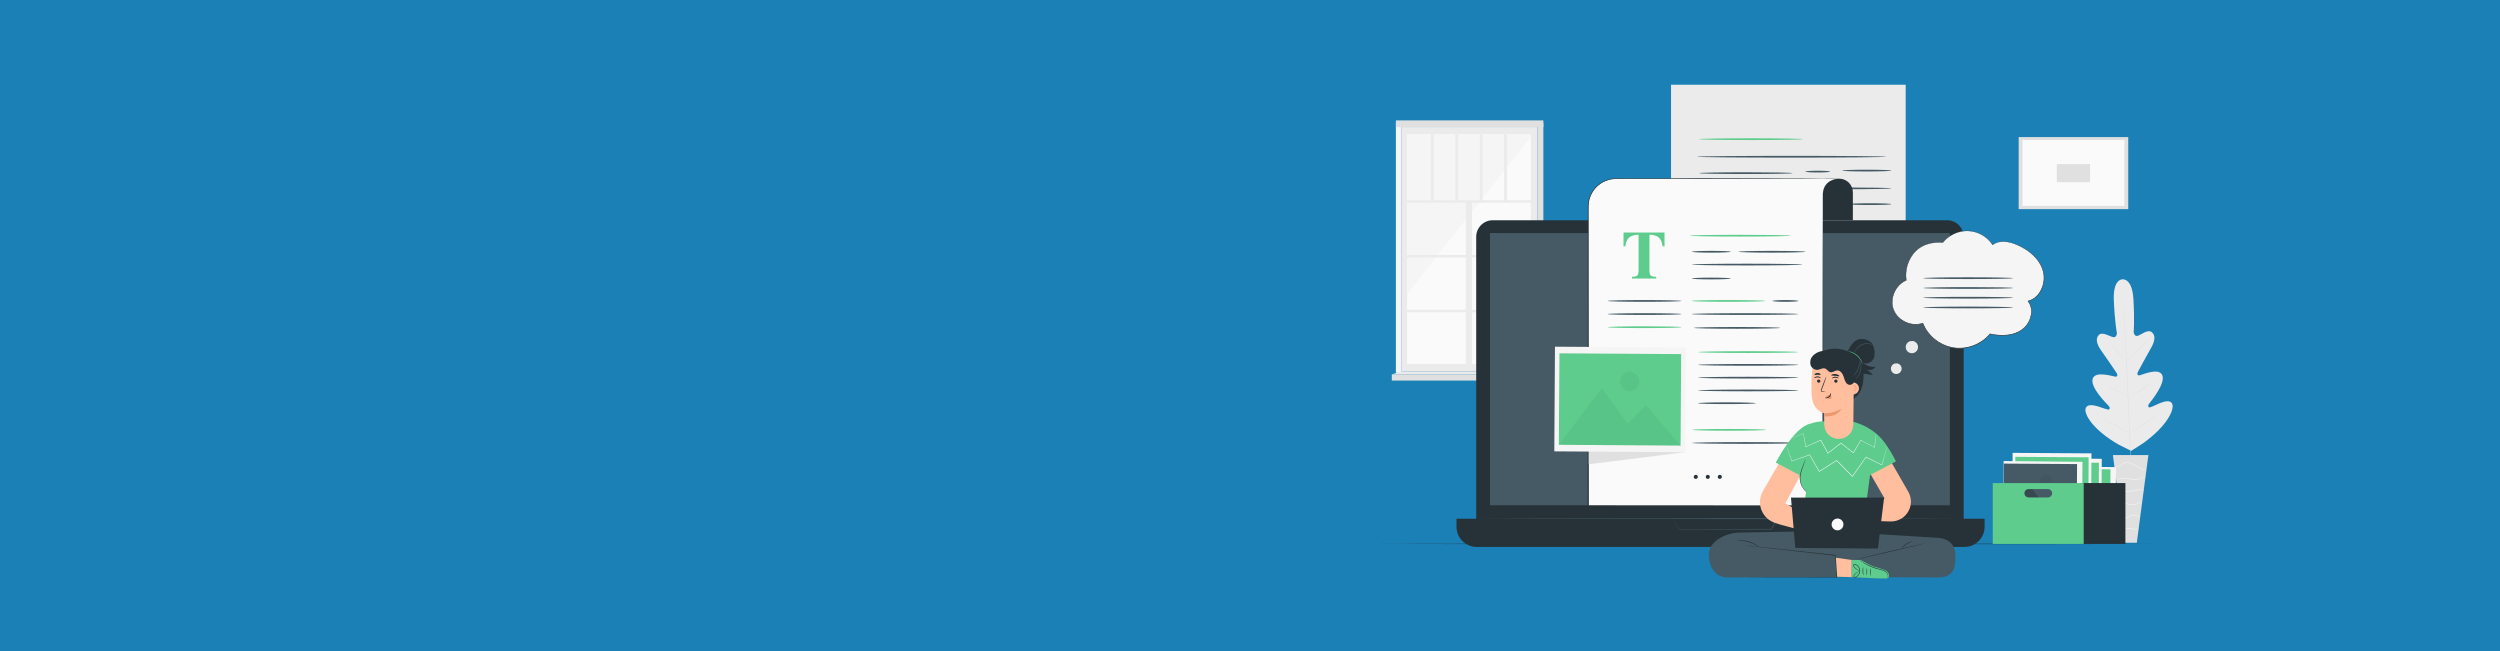
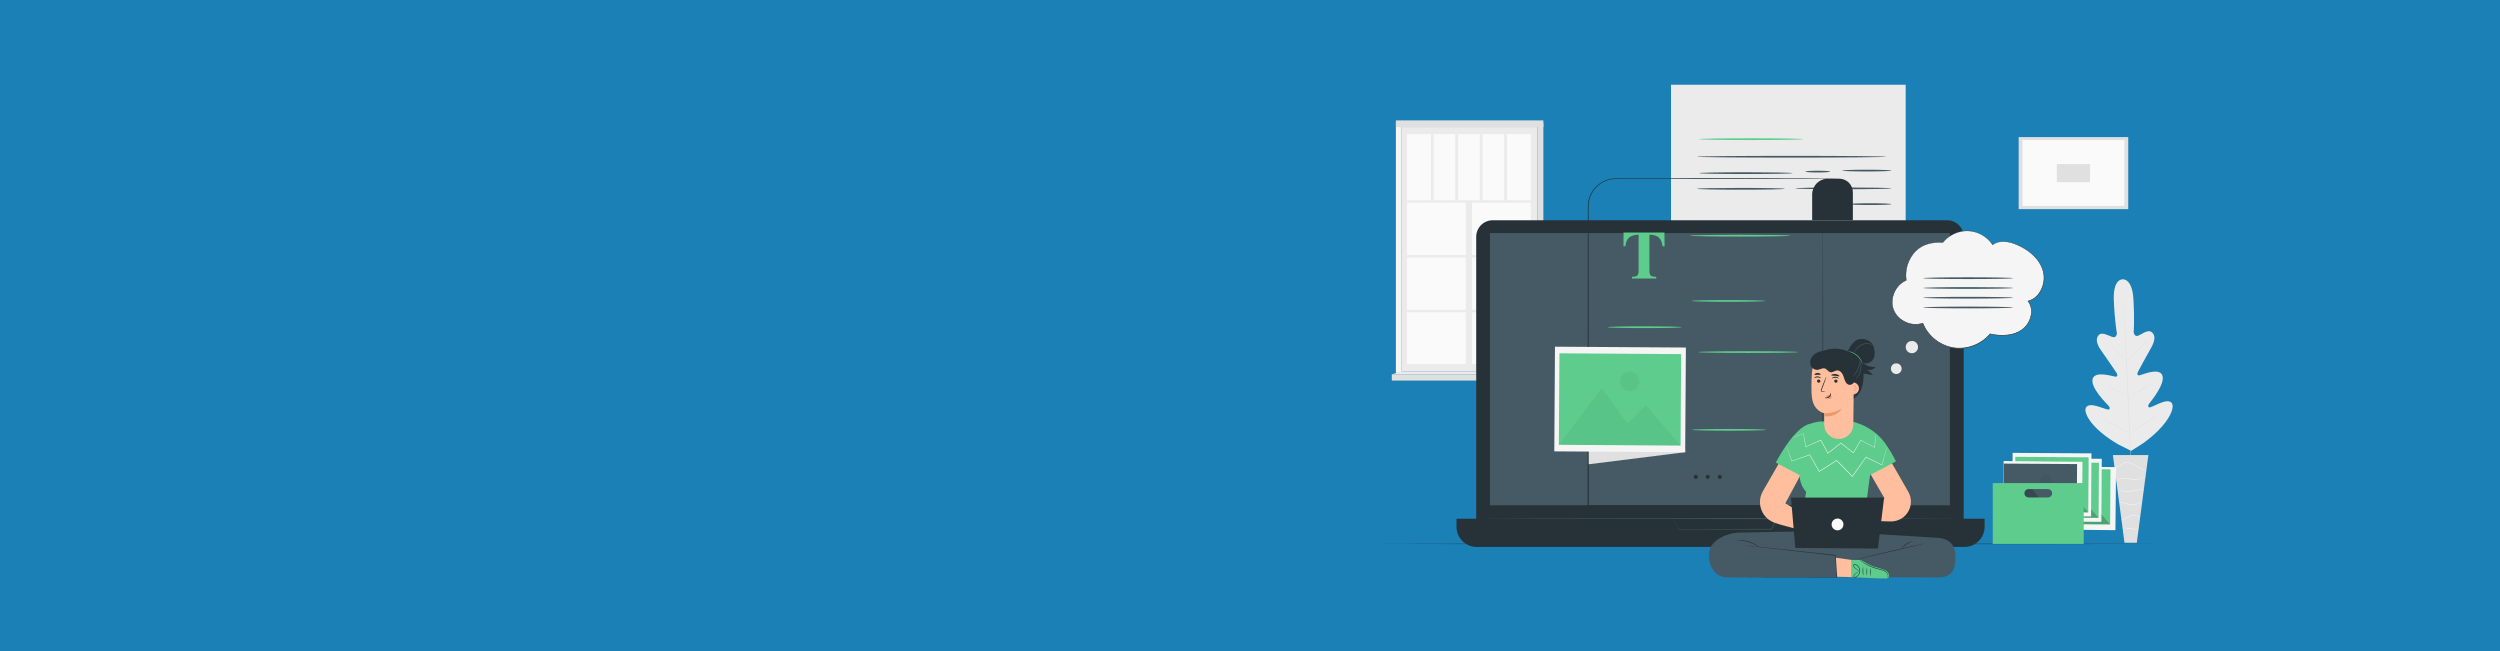
<svg xmlns="http://www.w3.org/2000/svg" width="1152" height="300" viewBox="0 0 1152 300" fill="none">
  <path d="M0 0H1152V300H0V0Z" fill="#1A80B6" />
  <path d="M708.532 58.546H645.872V171.112H708.532V58.546Z" fill="#EBEBEB" />
  <path d="M705.382 61.811H648.376V167.758H705.382V61.811Z" fill="#FAFAFA" />
-   <path d="M705.382 63.058L648.376 135.574V61.811H705.382V63.058Z" fill="#F5F5F5" />
  <path d="M706.619 92.287H648.376V93.413H706.619V92.287Z" fill="#EBEBEB" />
  <path d="M706.619 117.517H648.376V118.644H706.619V117.517Z" fill="#EBEBEB" />
  <path d="M706.619 142.748H648.376V143.874H706.619V142.748Z" fill="#EBEBEB" />
  <path d="M675.441 92.847V170.756H678.323V92.847H675.441Z" fill="#EBEBEB" />
  <path d="M660.659 61.811H659.354V92.853H660.659V61.811Z" fill="#EBEBEB" />
  <path d="M671.914 61.811H670.61V92.853H671.914V61.811Z" fill="#EBEBEB" />
  <path d="M683.165 61.811H681.86V92.853H683.165V61.811Z" fill="#EBEBEB" />
  <path d="M694.42 61.811H693.115V92.853H694.42V61.811Z" fill="#EBEBEB" />
  <path d="M645.877 56.633H643.225V171.803H645.877V56.633Z" fill="#F5F5F5" />
  <path d="M711.183 172.123L708.531 171.112V56.633H711.183V172.123Z" fill="#E0E0E0" />
  <path d="M711.188 55.476H643.225V58.546H711.188V55.476Z" fill="#E0E0E0" />
  <path d="M712.98 172.5H641.344V175.362H712.98V172.5Z" fill="#E0E0E0" />
  <path d="M708.532 171.112L712.975 172.501H641.344L645.872 171.112H708.532Z" fill="#EBEBEB" />
  <path d="M978.072 128.715C978.072 128.715 973.639 128.395 974.047 138.33C974.456 148.265 975.473 153.558 975.473 153.558C975.473 153.558 975.342 155.764 973.634 155.329C971.925 154.894 968.718 152.751 967.131 154.354C965.543 155.958 966.083 158.546 968.252 161.57C970.421 164.593 974.97 171.327 975.378 171.94C975.787 172.553 975.939 173.669 974.729 173.559C973.518 173.449 965.36 170.682 964.275 174.633C963.19 178.584 970.647 185.957 971.443 186.774C972.24 187.592 972.287 188.116 971.967 188.613C971.648 189.111 968.986 187.922 966.633 187.23C964.28 186.538 961.43 186.145 960.995 188.477C960.56 190.809 963.845 197.637 976.133 204.81L982.044 207.76L987.64 204.192C999.168 195.808 1001.73 188.708 1001.06 186.428C1000.4 184.149 997.601 184.825 995.327 185.747C993.053 186.669 990.532 188.121 990.16 187.66C989.788 187.199 989.778 186.675 990.491 185.779C991.203 184.883 997.879 176.808 996.407 172.982C994.934 169.157 987.095 172.731 985.927 172.956C984.758 173.182 984.779 172.05 985.12 171.41C985.46 170.771 989.312 163.587 991.172 160.38C993.032 157.173 993.367 154.58 991.565 153.091C989.762 151.603 986.849 154.108 985.193 154.711C983.537 155.313 983.191 153.139 983.191 153.139C983.191 153.139 983.668 147.773 983.081 137.843C982.494 127.913 977.988 128.715 977.988 128.715" fill="#EBEBEB" />
  <path d="M978.418 137.613C978.422 137.682 978.422 137.752 978.418 137.822L978.465 138.43C978.502 138.954 978.554 139.766 978.622 140.778C978.758 142.816 978.936 145.766 979.146 149.408C979.55 156.702 980.026 166.778 980.508 177.908C980.991 189.038 981.446 199.125 981.808 206.414C981.997 210.056 982.143 213 982.248 215.049C982.301 216.066 982.337 216.852 982.363 217.402C982.363 217.659 982.363 217.863 982.363 218.01C982.367 218.08 982.367 218.15 982.363 218.219C982.363 218.219 982.363 218.151 982.363 218.01C982.363 217.868 982.363 217.664 982.316 217.402C982.28 216.878 982.222 216.066 982.154 215.055C982.018 213.021 981.845 210.071 981.63 206.424C981.221 199.13 980.75 189.054 980.262 177.919C979.775 166.784 979.329 156.712 978.963 149.418C978.779 145.782 978.627 142.832 978.528 140.783C978.475 139.771 978.433 138.98 978.407 138.435C978.407 138.173 978.407 137.969 978.407 137.822C978.407 137.675 978.418 137.613 978.418 137.613Z" fill="#E0E0E0" />
  <path d="M971.501 157.535C971.634 157.622 971.757 157.724 971.868 157.839C972.098 158.049 972.392 158.363 972.806 158.74C973.586 159.516 974.64 160.611 975.772 161.842C976.903 163.074 977.868 164.153 978.664 164.986L979.544 165.94C979.661 166.049 979.764 166.17 979.853 166.302C979.853 166.302 979.707 166.207 979.481 166.003C979.256 165.799 978.957 165.479 978.549 165.096C977.773 164.316 976.741 163.205 975.604 161.952L972.696 158.808C972.345 158.436 972.051 158.117 971.81 157.855C971.695 157.76 971.592 157.653 971.501 157.535Z" fill="#E0E0E0" />
  <path d="M980.435 166.129C980.393 166.087 982.557 163.823 985.266 161.072C987.976 158.321 990.213 156.131 990.255 156.178C990.297 156.225 988.159 158.484 985.429 161.235C982.699 163.986 980.482 166.176 980.435 166.129Z" fill="#E0E0E0" />
  <path d="M980.414 183.258C980.541 183.157 980.678 183.069 980.823 182.996L981.981 182.347C982.955 181.823 984.302 181.037 985.754 180.146C987.205 179.255 988.499 178.406 989.422 177.782L990.522 177.044C990.651 176.941 990.794 176.858 990.946 176.797C990.833 176.916 990.709 177.023 990.574 177.117C990.328 177.311 989.967 177.583 989.526 177.913C988.62 178.568 987.341 179.444 985.858 180.34C984.376 181.236 983.039 181.974 982.044 182.488C981.52 182.745 981.137 182.944 980.849 183.075C980.712 183.153 980.566 183.215 980.414 183.258Z" fill="#E0E0E0" />
  <path d="M970.621 177.248C970.763 177.298 970.9 177.363 971.029 177.442C971.286 177.578 971.653 177.783 972.077 178.034C972.978 178.558 974.215 179.265 975.572 180.072C976.929 180.879 978.15 181.644 979.031 182.168C979.471 182.446 979.822 182.666 980.079 182.829C980.211 182.9 980.333 182.99 980.44 183.096C980.297 183.047 980.16 182.982 980.032 182.902C979.775 182.766 979.408 182.561 978.984 182.31C978.087 181.786 976.851 181.078 975.494 180.272C974.137 179.465 972.916 178.7 972.035 178.176C971.595 177.903 971.244 177.678 970.987 177.515C970.731 177.353 970.61 177.279 970.621 177.248Z" fill="#E0E0E0" />
  <path d="M968.677 192.386C968.861 192.448 969.037 192.532 969.201 192.638L970.579 193.398C971.737 194.042 973.324 194.97 975.075 195.97C976.825 196.971 978.402 197.925 979.539 198.59L980.875 199.413C981.046 199.505 981.206 199.615 981.352 199.743C981.17 199.675 980.995 199.591 980.828 199.492L979.45 198.732C978.297 198.082 976.704 197.16 974.954 196.154C973.204 195.148 971.627 194.204 970.495 193.534L969.153 192.711C968.986 192.616 968.826 192.507 968.677 192.386Z" fill="#E0E0E0" />
  <path d="M981.095 199.497C981.256 199.362 981.432 199.246 981.619 199.151L983.055 198.276C984.271 197.537 985.942 196.51 987.771 195.326C989.6 194.142 991.203 193.036 992.366 192.224L993.75 191.265C993.911 191.135 994.087 191.025 994.274 190.935C994.126 191.079 993.969 191.212 993.802 191.333C993.488 191.579 993.032 191.93 992.461 192.355C991.318 193.198 989.715 194.336 987.891 195.499C986.068 196.662 984.386 197.689 983.176 198.391C982.557 198.742 982.054 199.02 981.698 199.209C981.505 199.322 981.304 199.418 981.095 199.497Z" fill="#E0E0E0" />
  <path d="M989.977 209.699H973.623L978.963 250.1H984.643L989.977 209.699Z" fill="#E0E0E0" />
  <path d="M974.472 214.661C974.472 214.661 974.472 214.719 974.561 214.808C974.668 214.932 974.803 215.029 974.954 215.091C975.24 215.189 975.544 215.221 975.844 215.184C976.143 215.147 976.431 215.042 976.683 214.876C977.344 214.515 977.92 213.797 978.779 213.482C979.759 213.167 980.815 213.187 981.782 213.54C982.769 213.875 983.71 214.331 984.585 214.897C985.315 215.356 986.074 215.764 986.859 216.118C987.395 216.358 987.961 216.522 988.542 216.605C988.699 216.629 988.859 216.639 989.018 216.637C989.123 216.637 989.181 216.637 989.181 216.637C988.405 216.518 987.65 216.29 986.938 215.961C986.172 215.586 985.428 215.166 984.711 214.703C983.826 214.117 982.87 213.647 981.866 213.304C980.842 212.934 979.723 212.921 978.69 213.268C978.253 213.444 977.849 213.694 977.496 214.006C977.199 214.268 976.886 214.509 976.558 214.73C976.331 214.886 976.073 214.992 975.802 215.04C975.531 215.088 975.252 215.077 974.986 215.007C974.793 214.927 974.619 214.81 974.472 214.661Z" fill="#F5F5F5" />
  <path d="M975.069 222.108C975.069 222.108 975.2 221.94 975.457 221.673C975.825 221.303 976.271 221.021 976.762 220.845C977.49 220.58 978.263 220.463 979.036 220.499C979.991 220.573 980.941 220.703 981.881 220.887C982.841 221.074 983.823 221.114 984.795 221.007C985.588 220.905 986.362 220.684 987.09 220.352C987.579 220.133 988.041 219.859 988.468 219.535C988.631 219.426 988.778 219.293 988.903 219.142C988.3 219.538 987.667 219.889 987.011 220.19C986.295 220.49 985.54 220.688 984.769 220.777C983.818 220.863 982.86 220.815 981.923 220.635C980.972 220.448 980.009 220.324 979.041 220.263C978.239 220.238 977.44 220.379 976.694 220.677C976.188 220.88 975.737 221.2 975.379 221.61C975.284 221.724 975.202 221.846 975.132 221.977C975.103 222.016 975.082 222.061 975.069 222.108Z" fill="#F5F5F5" />
  <path d="M988.127 226.09C987.994 225.983 987.841 225.903 987.677 225.854C987.241 225.694 986.784 225.597 986.32 225.566C985.635 225.523 984.947 225.561 984.271 225.681C983.511 225.807 982.699 226.017 981.834 226.205C981.035 226.391 980.218 226.482 979.398 226.478C978.732 226.461 978.076 226.319 977.464 226.059C976.905 225.8 976.406 225.429 975.997 224.969C976.059 225.128 976.154 225.272 976.275 225.393C976.583 225.746 976.961 226.031 977.385 226.232C978.013 226.528 978.694 226.695 979.387 226.724C980.228 226.744 981.068 226.656 981.887 226.462C982.756 226.279 983.569 226.064 984.313 225.938C984.97 225.811 985.64 225.755 986.309 225.77C986.926 225.8 987.537 225.908 988.127 226.09Z" fill="#F5F5F5" />
  <path d="M976.516 231.692C977.011 231.479 977.56 231.424 978.088 231.534C978.664 231.675 979.221 231.882 979.749 232.153C980.426 232.479 981.158 232.68 981.908 232.745C983.274 232.868 984.644 232.551 985.817 231.838C986.168 231.626 986.495 231.374 986.791 231.089C986.99 230.879 987.09 230.759 987.079 230.743C986.646 231.081 986.193 231.392 985.722 231.676C984.565 232.314 983.245 232.593 981.928 232.478C980.383 232.394 979.193 231.466 978.119 231.346C977.706 231.274 977.282 231.31 976.888 231.451C976.626 231.561 976.505 231.681 976.516 231.692Z" fill="#F5F5F5" />
  <path d="M977.428 239.447C977.896 239.459 978.362 239.365 978.79 239.174C979.613 238.902 980.629 238.273 981.819 237.801C982.37 237.575 982.958 237.451 983.553 237.434C984.037 237.435 984.516 237.544 984.952 237.754C985.349 237.967 985.694 238.264 985.963 238.624C985.941 238.499 985.887 238.382 985.806 238.283C985.61 237.993 985.348 237.754 985.041 237.586C984.585 237.339 984.077 237.203 983.558 237.188C982.929 237.189 982.307 237.312 981.724 237.55C980.493 238.042 979.508 238.692 978.722 239.001C977.936 239.31 977.422 239.405 977.428 239.447Z" fill="#F5F5F5" />
  <path d="M978.229 243.057C978.561 243.218 978.914 243.331 979.277 243.393C980.129 243.599 980.994 243.744 981.866 243.828C982.736 243.914 983.612 243.941 984.486 243.906C984.85 243.917 985.214 243.873 985.565 243.775C985.565 243.697 983.909 243.775 981.897 243.56C979.885 243.345 978.25 242.979 978.229 243.057Z" fill="#F5F5F5" />
  <path d="M980.697 63.173H930.204V96.374H980.697V63.173Z" fill="#E0E0E0" />
  <path d="M978.915 64.53H931.96V94.886H978.915V64.53Z" fill="#FAFAFA" />
  <path d="M963.096 75.597H947.779V83.95H963.096V75.597Z" fill="#E0E0E0" />
  <path d="M994.887 250.634C994.887 250.713 914.118 250.771 814.511 250.771C714.903 250.771 634.113 250.713 634.113 250.634C634.113 250.556 714.867 250.498 814.511 250.498C914.154 250.498 994.887 250.561 994.887 250.634Z" fill="#263238" />
  <path d="M770.013 39.043H878.14V142.025C878.14 144.279 877.245 146.441 875.651 148.035C874.057 149.629 871.895 150.524 869.641 150.524H770.013V39.043Z" fill="#EBEBEB" />
  <path d="M869.211 72.223C869.211 72.448 849.671 72.631 825.567 72.631C801.463 72.631 781.913 72.448 781.913 72.223C781.913 71.997 801.453 71.814 825.567 71.814C849.682 71.814 869.211 71.997 869.211 72.223Z" fill="#455A64" />
  <path d="M826.081 79.784C826.081 80.009 816.429 80.193 804.518 80.193C792.608 80.193 782.95 80.009 782.95 79.784C782.95 79.559 792.608 79.375 804.518 79.375C816.429 79.375 826.081 79.548 826.081 79.784Z" fill="#455A64" />
  <path d="M843.32 79.076C843.32 79.302 840.763 79.485 837.609 79.485C834.454 79.485 831.897 79.302 831.897 79.076C831.897 78.851 834.454 78.668 837.609 78.668C840.763 78.668 843.32 78.851 843.32 79.076Z" fill="#455A64" />
  <path d="M871.543 78.61C871.543 78.835 866.481 79.019 860.235 79.019C853.989 79.019 848.927 78.835 848.927 78.61C848.927 78.385 853.989 78.201 860.235 78.201C866.481 78.201 871.543 78.385 871.543 78.61Z" fill="#455A64" />
  <path d="M822.481 86.999C822.481 87.23 813.4 87.413 802.197 87.413C790.994 87.413 781.913 87.23 781.913 86.999C781.913 86.769 790.994 86.591 802.197 86.591C813.4 86.591 822.481 86.774 822.481 86.999Z" fill="#455A64" />
  <path d="M871.543 86.795C871.543 87.02 861.629 87.204 849.399 87.204C837.169 87.204 827.249 87.02 827.249 86.795C827.249 86.57 837.163 86.386 849.399 86.386C861.634 86.386 871.543 86.564 871.543 86.795Z" fill="#455A64" />
  <path d="M871.543 94.068C871.543 94.294 867.131 94.477 861.681 94.477C856.232 94.477 851.82 94.294 851.82 94.068C851.82 93.843 856.237 93.654 861.681 93.654C867.126 93.654 871.543 93.838 871.543 94.068Z" fill="#455A64" />
  <path d="M830.744 64.127C830.744 64.352 820.044 64.535 806.85 64.535C793.655 64.535 782.95 64.352 782.95 64.127C782.95 63.901 793.65 63.718 806.85 63.718C820.049 63.718 830.744 63.901 830.744 64.127Z" fill="#5DCC8C" />
  <path d="M897.224 101.488H687.87C683.654 101.488 680.236 104.906 680.236 109.123V242.392C680.236 246.608 683.654 250.026 687.87 250.026H897.224C901.441 250.026 904.859 246.608 904.859 242.392V109.123C904.859 104.906 901.441 101.488 897.224 101.488Z" fill="#263238" />
  <path d="M671.155 239.038H914.511V242.706C914.511 245.18 913.528 247.552 911.779 249.301C910.03 251.051 907.657 252.033 905.184 252.033H680.482C678.008 252.033 675.636 251.051 673.887 249.301C672.137 247.552 671.155 245.18 671.155 242.706V239.038Z" fill="#263238" />
  <path d="M898.508 107.388H686.576V232.829H898.508V107.388Z" fill="#455A64" />
  <path d="M770.715 239.038H771.663H774.43L784.695 238.996L819.033 238.923H819.284L819.159 239.143L817.796 241.48L816.355 243.948L816.313 244.021H816.23L773.733 243.943H773.696V243.911L771.469 240.29L770.909 239.373L770.731 239.07C770.731 239.07 770.809 239.18 770.94 239.389L771.538 240.306C772.062 241.118 772.816 242.303 773.806 243.838L773.749 243.807L816.245 243.728L816.119 243.801L817.56 241.333L818.923 238.996L819.049 239.216L784.852 239.143L774.519 239.08H771.71H770.972L770.715 239.038Z" fill="#455A64" />
  <path d="M904.853 239.038C904.853 239.117 854.549 239.174 792.55 239.174C730.55 239.174 680.236 239.117 680.236 239.038C680.236 238.959 730.508 238.902 792.55 238.902C854.591 238.902 904.853 238.965 904.853 239.038Z" fill="#455A64" />
  <path d="M847.512 82.336C849.18 82.336 850.779 82.998 851.958 84.177C853.138 85.357 853.8 86.956 853.8 88.624V101.498H835.041V89.609C835.04 88.653 835.228 87.707 835.593 86.825C835.959 85.942 836.494 85.14 837.17 84.464C837.845 83.789 838.647 83.253 839.53 82.888C840.413 82.523 841.359 82.335 842.314 82.336H847.512Z" fill="#263238" />
  <path d="M847.512 82.336C847.512 82.415 829.812 82.456 807.976 82.441C786.141 82.425 768.441 82.341 768.441 82.268C768.441 82.194 786.136 82.147 807.976 82.163C829.817 82.179 847.512 82.263 847.512 82.336Z" fill="#263238" />
-   <path d="M847.365 82.32L839.537 82.268L828.171 82.336H744.677C741.272 82.336 738.007 83.689 735.599 86.096C733.192 88.504 731.839 91.769 731.839 95.174V233.127H839.972V89.373C840.291 82.336 847.365 82.32 847.365 82.32Z" fill="#FAFAFA" />
  <path d="M847.365 82.32L782.164 82.462H749.566H745.489C744.808 82.462 744.137 82.462 743.467 82.519C742.8 82.59 742.14 82.711 741.491 82.881C739.534 83.386 737.727 84.354 736.222 85.703C734.717 87.053 733.559 88.745 732.845 90.636C732.74 90.956 732.594 91.26 732.52 91.584L732.274 92.559C732.146 93.218 732.067 93.885 732.038 94.555C731.981 97.254 732.038 99.984 732.038 102.698L732.127 233.096L731.865 232.834L839.998 232.907L839.809 233.096L839.862 155.544L839.925 116.768L839.961 97.38V92.533V90.107C839.946 89.703 839.961 89.298 840.008 88.896C840.036 88.493 840.101 88.093 840.202 87.701C840.54 86.1 841.477 84.688 842.822 83.756C843.487 83.293 844.221 82.939 844.997 82.708C845.766 82.476 846.562 82.345 847.365 82.32ZM847.365 82.32C846.557 82.356 845.757 82.498 844.986 82.745C844.212 82.976 843.48 83.33 842.817 83.793C841.481 84.725 840.554 86.136 840.229 87.733C840.129 88.123 840.066 88.521 840.04 88.922C839.997 89.324 839.983 89.729 839.998 90.133V97.401L840.04 116.789L840.103 155.565L840.15 233.117V233.316H839.956L731.823 233.384H731.567V233.122L731.65 102.725C731.65 100.005 731.65 97.296 731.687 94.566C731.718 93.878 731.798 93.193 731.928 92.517L732.19 91.522C732.264 91.186 732.416 90.872 732.52 90.547C733.255 88.608 734.445 86.874 735.99 85.492C737.534 84.109 739.389 83.119 741.397 82.603C742.063 82.431 742.741 82.308 743.425 82.236C744.111 82.2 744.798 82.163 745.474 82.178H749.55H782.148L847.365 82.32Z" fill="#263238" />
  <path d="M748.13 107.158H766.994L767.026 113.477H766.119C765.826 111.217 764.98 109.687 763.583 108.887C762.48 108.379 761.275 108.133 760.062 108.169V124.675C760.062 125.833 760.261 126.598 760.664 126.975C761.068 127.353 761.906 127.541 763.185 127.541V128.338H752.018V127.541C753.239 127.541 754.057 127.347 754.455 126.965C754.853 126.582 755.063 125.823 755.063 124.675V108.169C753.85 108.14 752.646 108.385 751.542 108.887C750.043 109.71 749.194 111.234 749 113.477H748.099L748.13 107.158Z" fill="#5DCC8C" />
  <path d="M825.132 108.604C825.132 108.829 814.726 109.013 801.888 109.013C789.05 109.013 778.643 108.829 778.643 108.604C778.643 108.379 789.05 108.195 801.888 108.195C814.726 108.195 825.132 108.358 825.132 108.604Z" fill="#5DCC8C" />
  <path d="M797.549 116.013C797.549 116.239 793.525 116.422 788.562 116.422C783.6 116.422 779.576 116.239 779.576 116.013C779.576 115.788 783.6 115.599 788.562 115.599C793.525 115.599 797.549 115.783 797.549 116.013Z" fill="#455A64" />
  <path d="M774.891 138.671C774.891 138.896 767.251 139.08 757.824 139.08C748.398 139.08 740.752 138.896 740.752 138.671C740.752 138.446 748.392 138.262 757.824 138.262C767.256 138.262 774.891 138.472 774.891 138.671Z" fill="#455A64" />
  <path d="M813.552 138.671C813.552 138.896 805.906 139.08 796.485 139.08C787.063 139.08 779.413 138.896 779.413 138.671C779.413 138.446 787.053 138.262 796.485 138.262C805.917 138.262 813.552 138.472 813.552 138.671Z" fill="#5DCC8C" />
  <path d="M774.891 144.723C774.891 144.949 767.251 145.132 757.824 145.132C748.398 145.132 740.752 144.949 740.752 144.723C740.752 144.498 748.392 144.315 757.824 144.315C767.256 144.315 774.891 144.498 774.891 144.723Z" fill="#455A64" />
  <path d="M774.891 150.776C774.891 151.001 767.251 151.184 757.824 151.184C748.398 151.184 740.752 151.001 740.752 150.776C740.752 150.55 748.392 150.362 757.824 150.362C767.256 150.362 774.891 150.524 774.891 150.776Z" fill="#5DCC8C" />
  <path d="M797.549 128.338C797.549 128.563 793.525 128.747 788.562 128.747C783.6 128.747 779.576 128.563 779.576 128.338C779.576 128.113 783.6 127.929 788.562 127.929C793.525 127.929 797.549 128.113 797.549 128.338Z" fill="#455A64" />
  <path d="M828.727 138.671C828.727 138.896 826.044 139.08 822.738 139.08C819.431 139.08 816.743 138.896 816.743 138.671C816.743 138.446 819.426 138.262 822.738 138.262C826.049 138.262 828.727 138.472 828.727 138.671Z" fill="#455A64" />
  <path d="M831.934 116.013C831.934 116.239 825.027 116.422 816.512 116.422C807.997 116.422 801.091 116.239 801.091 116.013C801.091 115.788 807.992 115.599 816.512 115.599C825.033 115.599 831.934 115.783 831.934 116.013Z" fill="#455A64" />
  <path d="M830.54 121.914C830.54 122.139 819.132 122.322 805.058 122.322C790.983 122.322 779.576 122.139 779.576 121.914C779.576 121.688 790.983 121.505 805.058 121.505C819.132 121.505 830.54 121.704 830.54 121.914Z" fill="#455A64" />
  <path d="M828.727 144.723C828.727 144.949 817.686 145.132 804.099 145.132C790.512 145.132 779.439 144.949 779.439 144.723C779.439 144.498 790.475 144.315 804.099 144.315C817.723 144.315 828.727 144.498 828.727 144.723Z" fill="#455A64" />
  <path d="M828.727 162.241C828.727 162.466 818.367 162.649 805.592 162.649C792.817 162.649 782.452 162.466 782.452 162.241C782.452 162.015 792.812 161.832 805.592 161.832C818.373 161.832 828.727 162.015 828.727 162.241Z" fill="#5DCC8C" />
  <path d="M828.727 168.13C828.727 168.356 818.367 168.539 805.592 168.539C792.817 168.539 782.452 168.356 782.452 168.13C782.452 167.905 792.812 167.722 805.592 167.722C818.373 167.722 828.727 167.905 828.727 168.13Z" fill="#455A64" />
  <path d="M828.727 174.02C828.727 174.245 818.367 174.429 805.592 174.429C792.817 174.429 782.452 174.245 782.452 174.02C782.452 173.795 792.812 173.611 805.592 173.611C818.373 173.611 828.727 173.795 828.727 174.02Z" fill="#455A64" />
  <path d="M828.727 179.91C828.727 180.135 818.367 180.318 805.592 180.318C792.817 180.318 782.452 180.135 782.452 179.91C782.452 179.684 792.812 179.501 805.592 179.501C818.373 179.501 828.727 179.684 828.727 179.91Z" fill="#455A64" />
  <path d="M809.092 185.8C809.092 185.91 807.599 186.014 805.189 186.088C802.778 186.161 799.425 186.208 795.757 186.208C792.089 186.208 788.745 186.161 786.325 186.088C783.904 186.014 782.426 185.91 782.426 185.8C782.426 185.69 783.914 185.585 786.325 185.511C788.735 185.438 792.089 185.391 795.757 185.391C799.425 185.391 802.762 185.438 805.189 185.511C807.615 185.585 809.092 185.684 809.092 185.8Z" fill="#455A64" />
  <path d="M820.343 151.09C820.343 151.315 811.435 151.499 800.431 151.499C789.427 151.499 780.519 151.315 780.519 151.09C780.519 150.865 789.427 150.681 800.431 150.681C811.435 150.681 820.343 150.865 820.343 151.09Z" fill="#455A64" />
  <path d="M774.084 162.906L776.542 208.368L732.091 213.933L732.054 162.518L774.084 162.906Z" fill="#E0E0E0" />
  <path d="M716.531 159.756L716.219 207.984L776.541 208.373L776.853 160.145L716.531 159.756Z" fill="#F5F5F5" />
  <path d="M718.591 162.809L718.319 204.964L774.402 205.326L774.674 163.171L718.591 162.809Z" fill="#5DCC8C" />
  <g opacity="0.2">
    <path opacity="0.2" d="M718.315 204.957L738.075 178.883L750.101 195.352L758.39 186.643L774.404 205.319L718.315 204.957Z" fill="black" />
  </g>
  <g opacity="0.2">
    <path opacity="0.2" d="M755.377 175.781C755.372 176.655 755.108 177.507 754.618 178.231C754.128 178.955 753.434 179.517 752.625 179.846C751.816 180.175 750.927 180.257 750.071 180.081C749.215 179.905 748.43 179.479 747.816 178.858C747.202 178.236 746.787 177.446 746.622 176.587C746.457 175.729 746.551 174.841 746.891 174.036C747.23 173.231 747.802 172.545 748.532 172.065C749.261 171.584 750.118 171.331 750.991 171.337C751.571 171.341 752.145 171.458 752.679 171.684C753.213 171.909 753.698 172.237 754.105 172.65C754.513 173.063 754.835 173.552 755.053 174.089C755.271 174.626 755.381 175.201 755.377 175.781Z" fill="black" />
  </g>
  <path d="M782.348 219.744C782.348 219.929 782.293 220.109 782.19 220.262C782.088 220.416 781.942 220.535 781.772 220.606C781.601 220.677 781.414 220.695 781.233 220.659C781.052 220.623 780.886 220.534 780.755 220.404C780.625 220.273 780.536 220.107 780.5 219.926C780.464 219.745 780.483 219.558 780.553 219.387C780.624 219.217 780.743 219.071 780.897 218.969C781.05 218.866 781.23 218.812 781.415 218.812C781.538 218.811 781.659 218.834 781.773 218.881C781.886 218.928 781.989 218.996 782.076 219.083C782.163 219.17 782.231 219.273 782.278 219.387C782.325 219.5 782.348 219.622 782.348 219.744Z" fill="#263238" />
  <path d="M787.886 219.744C787.886 219.929 787.831 220.109 787.729 220.262C787.627 220.416 787.481 220.535 787.31 220.606C787.14 220.677 786.952 220.695 786.772 220.659C786.591 220.623 786.424 220.534 786.294 220.404C786.163 220.273 786.075 220.107 786.039 219.926C786.003 219.745 786.021 219.558 786.092 219.387C786.162 219.217 786.282 219.071 786.435 218.969C786.589 218.866 786.769 218.812 786.953 218.812C787.201 218.812 787.438 218.91 787.613 219.085C787.788 219.26 787.886 219.497 787.886 219.744Z" fill="#263238" />
  <path d="M793.42 219.744C793.42 219.929 793.365 220.109 793.262 220.262C793.16 220.416 793.014 220.535 792.844 220.606C792.673 220.677 792.486 220.695 792.305 220.659C792.124 220.623 791.958 220.534 791.827 220.404C791.697 220.273 791.608 220.107 791.572 219.926C791.536 219.745 791.555 219.558 791.625 219.387C791.696 219.217 791.815 219.071 791.969 218.969C792.122 218.866 792.302 218.812 792.487 218.812C792.734 218.812 792.972 218.91 793.146 219.085C793.321 219.26 793.42 219.497 793.42 219.744Z" fill="#263238" />
  <path d="M813.814 198.072C813.814 198.297 806.169 198.481 796.742 198.481C787.315 198.481 779.67 198.297 779.67 198.072C779.67 197.846 787.315 197.663 796.742 197.663C806.169 197.663 813.814 197.846 813.814 198.072Z" fill="#5DCC8C" />
  <path d="M828.989 204.124C828.989 204.349 817.948 204.533 804.329 204.533C790.711 204.533 779.67 204.349 779.67 204.124C779.67 203.899 790.711 203.715 804.329 203.715C817.948 203.715 828.989 203.899 828.989 204.124Z" fill="#455A64" />
  <path d="M938.745 214.886L938.455 243.936L974.789 244.3L975.079 215.249L938.745 214.886Z" fill="#F5F5F5" />
  <path d="M938.729 216.051L938.565 241.444L972.347 241.662L972.51 216.269L938.729 216.051Z" fill="#5DCC8C" />
  <path opacity="0.2" d="M938.557 241.433L950.457 225.729L957.704 235.648L962.698 230.403L972.339 241.653L938.557 241.433Z" fill="black" />
  <g opacity="0.2">
    <path opacity="0.2" d="M960.884 223.884C960.882 224.411 960.724 224.925 960.43 225.362C960.135 225.798 959.718 226.138 959.23 226.337C958.743 226.537 958.207 226.587 957.691 226.482C957.175 226.377 956.702 226.121 956.331 225.746C955.96 225.372 955.709 224.896 955.609 224.379C955.509 223.862 955.565 223.327 955.769 222.841C955.973 222.356 956.317 221.942 956.756 221.652C957.196 221.362 957.711 221.208 958.238 221.211C958.943 221.216 959.618 221.499 960.114 222C960.61 222.501 960.887 223.179 960.884 223.884Z" fill="black" />
  </g>
  <path d="M932.162 211.176L931.974 240.226L968.308 240.461L968.495 211.411L932.162 211.176Z" fill="#F5F5F5" />
  <path d="M933.408 213.013L933.244 238.406L967.025 238.624L967.189 213.231L933.408 213.013Z" fill="#5DCC8C" />
  <path opacity="0.2" d="M933.228 238.399L945.128 222.695L952.375 232.614L957.368 227.369L967.01 238.619L933.228 238.399Z" fill="black" />
  <g opacity="0.2">
    <path opacity="0.2" d="M955.556 220.829C955.552 221.357 955.392 221.871 955.096 222.308C954.8 222.744 954.381 223.083 953.891 223.281C953.402 223.479 952.866 223.527 952.349 223.419C951.833 223.311 951.36 223.052 950.991 222.675C950.622 222.298 950.373 221.819 950.277 221.301C950.18 220.782 950.24 220.246 950.448 219.762C950.656 219.277 951.004 218.865 951.447 218.578C951.89 218.292 952.408 218.143 952.936 218.151C953.637 218.162 954.306 218.45 954.796 218.951C955.287 219.453 955.56 220.128 955.556 220.829Z" fill="black" />
  </g>
  <path d="M927.421 208.676L927.233 237.726L963.566 237.961L963.754 208.911L927.421 208.676Z" fill="#F5F5F5" />
  <path d="M928.661 210.508L928.497 235.9L962.278 236.119L962.442 210.726L928.661 210.508Z" fill="#5DCC8C" />
  <path opacity="0.2" d="M928.486 235.894L940.386 220.185L947.633 230.109L952.621 224.859L962.268 236.109L928.486 235.894Z" fill="black" />
  <g opacity="0.2">
    <path opacity="0.2" d="M950.808 218.319C950.805 218.847 950.645 219.361 950.349 219.798C950.052 220.234 949.633 220.573 949.144 220.771C948.655 220.969 948.118 221.017 947.602 220.909C947.085 220.801 946.612 220.542 946.243 220.165C945.874 219.788 945.626 219.309 945.529 218.791C945.433 218.272 945.492 217.736 945.701 217.252C945.909 216.767 946.257 216.355 946.699 216.069C947.142 215.782 947.66 215.633 948.188 215.641C948.889 215.652 949.558 215.94 950.049 216.441C950.539 216.943 950.812 217.618 950.808 218.319Z" fill="black" />
  </g>
  <path d="M923.285 212.451L922.995 241.502L959.329 241.865L959.619 212.814L923.285 212.451Z" fill="#F5F5F5" />
  <path d="M923.334 213.63L923.17 239.023L956.952 239.241L957.116 213.848L923.334 213.63Z" fill="#455A64" />
  <path opacity="0.2" d="M923.157 239.017L935.057 223.308L942.304 233.227L947.292 227.982L956.939 239.232L923.157 239.017Z" fill="black" />
  <g opacity="0.2">
    <path opacity="0.2" d="M945.5 221.442C945.497 221.97 945.337 222.484 945.041 222.921C944.744 223.357 944.325 223.696 943.836 223.894C943.347 224.092 942.81 224.14 942.294 224.032C941.777 223.924 941.305 223.665 940.936 223.288C940.567 222.911 940.318 222.432 940.221 221.914C940.125 221.395 940.184 220.859 940.393 220.375C940.601 219.89 940.949 219.478 941.392 219.192C941.834 218.905 942.353 218.756 942.88 218.764C943.582 218.773 944.253 219.059 944.744 219.561C945.235 220.063 945.507 220.74 945.5 221.442Z" fill="black" />
  </g>
-   <path d="M979.387 222.59H958.411V250.639H979.387V222.59Z" fill="#263238" />
  <path d="M918.252 222.59V250.634H960.172V222.59H918.252ZM943.692 229.223H934.784C934.273 229.223 933.782 229.02 933.421 228.659C933.059 228.297 932.856 227.807 932.856 227.295C932.856 226.784 933.059 226.293 933.421 225.932C933.782 225.57 934.273 225.367 934.784 225.367H943.692C944.204 225.367 944.694 225.57 945.056 225.932C945.417 226.293 945.62 226.784 945.62 227.295C945.62 227.807 945.417 228.297 945.056 228.659C944.694 229.02 944.204 229.223 943.692 229.223Z" fill="#5DCC8C" />
  <path d="M891.03 247.705L852.019 245.315C851.772 244.755 851.61 244.43 851.61 244.43L841.035 244.645L837.593 244.43L837.457 244.713L801.961 245.42C794.882 245.42 787.441 249.738 787.441 255.256C787.352 260.496 789.898 266.207 796.239 266.076L844.599 265.914L892.964 266.076C899.304 266.207 900.981 262.408 900.992 257.844C901.73 249.397 896.438 247.773 891.03 247.705Z" fill="#455A64" />
  <path d="M800.677 266.082H800.907H801.594L804.214 266.055L813.95 266.013L846.438 265.972L846.301 266.113C846.233 265.065 846.165 263.917 846.092 262.775C845.945 260.438 845.804 258.133 845.667 255.963L845.788 256.089L815.868 252.704L807.001 251.693L804.612 251.404L803.994 251.326C803.925 251.32 803.856 251.308 803.789 251.289H803.999L804.617 251.347L807.012 251.583L815.888 252.515L845.814 255.754H845.924V255.864C846.066 258.054 846.207 260.354 846.354 262.676C846.427 263.818 846.495 264.955 846.563 266.013V266.16H846.422L813.934 266.113L804.198 266.071H801.578H800.892L800.677 266.082Z" fill="#263238" />
  <path d="M810.649 252.206C810.617 252.243 810.125 251.85 809.281 251.331C808.17 250.655 806.976 250.127 805.728 249.759C804.478 249.403 803.187 249.213 801.887 249.193C800.892 249.193 800.274 249.256 800.268 249.193C800.406 249.138 800.551 249.105 800.698 249.094C801.092 249.033 801.489 248.998 801.887 248.989C804.55 248.911 807.17 249.664 809.386 251.143C809.719 251.362 810.038 251.604 810.34 251.866C810.549 252.08 810.659 252.18 810.649 252.206Z" fill="#263238" />
  <path d="M888.001 250.131C888.001 250.204 880.325 252.065 870.819 254.286C861.314 256.508 853.585 258.248 853.569 258.174C853.554 258.101 861.246 256.241 870.757 254.019C880.267 251.797 887.986 250.084 888.001 250.131Z" fill="#263238" />
  <path d="M881.499 249.377C880.444 249.751 879.433 250.236 878.481 250.823C877.583 251.487 876.762 252.25 876.033 253.097C876.15 252.781 876.328 252.49 876.557 252.243C877.576 250.966 878.96 250.03 880.524 249.56C880.835 249.441 881.166 249.379 881.499 249.377Z" fill="#263238" />
  <path d="M866.974 205.083L879.335 226.598C880.086 227.906 880.502 229.38 880.545 230.888C880.588 232.395 880.257 233.89 879.581 235.239C878.802 236.795 877.594 238.097 876.101 238.991C874.607 239.885 872.89 240.334 871.15 240.285L852.171 239.761L851.673 232.86L868.383 229.648L857.117 210.145L866.974 205.083Z" fill="#FFBE9D" />
  <path d="M820.914 241.899L838.363 246.521L838.746 241.281L822.664 231.943L834.412 210.145L824.556 205.083L812.195 226.598C811.493 227.902 811.087 229.344 811.006 230.822C810.925 232.301 811.171 233.779 811.726 235.151C812.281 236.524 813.132 237.757 814.219 238.763C815.305 239.769 816.6 240.523 818.011 240.972L820.914 241.899Z" fill="#FFBE9D" />
  <path d="M861.728 218.895L873.654 212.607C872.187 209.633 870.478 206.783 868.545 204.087C864.851 198.978 859.113 195.41 852.616 194.047L838.898 194.21C837.222 194.358 835.575 194.737 834.003 195.336V195.284C826.557 196.924 818.283 213.163 818.283 213.163L829.172 218.88L829.413 220.588C829.732 222.852 830.717 224.969 832.243 226.672L829.099 247.459L864.28 248.187L859.81 233.316L861.728 218.895Z" fill="#5DCC8C" />
-   <path d="M832.552 226.787C832.36 226.678 832.184 226.544 832.028 226.389C831.576 225.991 831.173 225.541 830.828 225.047C829.697 223.386 829.177 221.385 829.355 219.383C829.533 218.314 829.803 217.262 830.162 216.239C830.477 215.291 830.802 214.452 831.079 213.75C831.357 213.048 831.603 212.487 831.771 212.105C831.848 211.899 831.95 211.703 832.075 211.523C832.027 211.737 831.958 211.946 831.871 212.147C831.708 212.592 831.504 213.153 831.258 213.818C831.011 214.484 830.702 215.39 830.403 216.318C830.058 217.332 829.799 218.373 829.628 219.43C829.54 220.488 829.642 221.552 829.927 222.574C830.152 223.414 830.505 224.215 830.975 224.948C831.448 225.604 831.976 226.219 832.552 226.787Z" fill="#263238" />
  <path d="M827.27 252.479L825.279 229.292H868.189L865.344 252.767L827.27 252.479Z" fill="#263238" />
  <path d="M849.467 241.658C849.468 242.199 849.308 242.729 849.008 243.18C848.708 243.63 848.281 243.982 847.781 244.189C847.281 244.397 846.73 244.452 846.199 244.346C845.668 244.241 845.18 243.98 844.797 243.597C844.414 243.215 844.154 242.727 844.048 242.196C843.943 241.665 843.998 241.114 844.205 240.614C844.413 240.114 844.764 239.687 845.215 239.387C845.666 239.087 846.195 238.927 846.737 238.928C847.461 238.928 848.155 239.216 848.667 239.728C849.179 240.24 849.467 240.934 849.467 241.658Z" fill="#FAFAFA" />
  <path d="M845.982 257.006L853.271 258.022V265.945L846.569 265.772L845.982 257.006Z" fill="#FFBE9D" />
  <path d="M853.276 258.022H856.551C857.188 258.022 857.813 258.191 858.364 258.51L860.088 259.516C861.064 260.056 862.072 260.536 863.106 260.952C865.098 261.591 868.446 262.456 869.153 263C871.166 264.572 870.552 266.391 869.447 266.579C868.477 266.752 853.271 265.951 853.271 265.951L853.276 258.022Z" fill="#5DCC8C" />
  <path d="M858.647 265.28C858.393 264.624 858.273 263.924 858.296 263.221C858.226 262.513 858.304 261.799 858.526 261.125C858.579 261.811 858.593 262.501 858.568 263.189C858.636 263.884 858.662 264.582 858.647 265.28Z" fill="#263238" />
  <path d="M860.203 265.243C860.032 263.989 860.043 262.716 860.235 261.465C860.362 262.087 860.402 262.724 860.355 263.357C860.393 263.99 860.342 264.624 860.203 265.243Z" fill="#263238" />
  <path d="M862.037 265.558C861.755 264.28 861.653 262.97 861.733 261.664C861.918 262.292 862.015 262.943 862.022 263.598C862.116 264.247 862.122 264.907 862.037 265.558Z" fill="#263238" />
  <path d="M857.232 263.184C856.999 263.153 856.772 263.082 856.562 262.974C855.966 262.724 855.413 262.383 854.922 261.963C854.77 261.832 854.612 261.685 854.455 261.523C854.278 261.357 854.136 261.157 854.036 260.936C853.979 260.803 853.958 260.658 853.974 260.515C853.991 260.371 854.045 260.235 854.13 260.118C854.231 259.996 854.376 259.917 854.534 259.898C854.684 259.882 854.836 259.898 854.979 259.946C855.55 260.151 856.052 260.511 856.43 260.986C856.807 261.461 857.045 262.031 857.116 262.634C857.187 263.236 857.089 263.846 856.833 264.396C856.577 264.946 856.173 265.413 855.666 265.746C855.439 265.909 855.183 266.025 854.911 266.087C854.772 266.121 854.626 266.121 854.487 266.087C854.415 266.063 854.348 266.025 854.291 265.974C854.234 265.924 854.189 265.862 854.157 265.793C854.11 265.669 854.094 265.536 854.111 265.404C854.127 265.273 854.175 265.148 854.251 265.039C854.365 264.845 854.506 264.669 854.67 264.515C855.136 264.066 855.684 263.71 856.284 263.467C856.496 263.364 856.725 263.3 856.96 263.278C856.96 263.278 856.729 263.373 856.326 263.566C855.759 263.84 855.245 264.211 854.806 264.662C854.66 264.8 854.535 264.959 854.434 265.133C854.381 265.213 854.346 265.304 854.332 265.399C854.318 265.495 854.327 265.592 854.356 265.683C854.409 265.769 854.49 265.834 854.586 265.867C854.681 265.899 854.785 265.897 854.88 265.861C855.116 265.801 855.338 265.696 855.535 265.552C855.998 265.243 856.367 264.811 856.601 264.305C856.835 263.799 856.924 263.238 856.86 262.684C856.795 262.13 856.579 261.605 856.236 261.166C855.892 260.728 855.433 260.392 854.911 260.197C854.816 260.15 854.709 260.133 854.605 260.148C854.5 260.163 854.402 260.209 854.324 260.281C854.264 260.364 854.227 260.461 854.216 260.563C854.205 260.665 854.221 260.768 854.261 260.863C854.461 261.235 854.734 261.562 855.063 261.827C855.714 262.385 856.445 262.843 857.232 263.184Z" fill="#263238" />
  <path d="M869.447 266.574C869.613 266.427 869.748 266.249 869.845 266.05C869.941 265.777 869.971 265.486 869.934 265.199C869.896 264.913 869.792 264.639 869.63 264.4C869.158 263.667 868.441 263.127 867.608 262.875C866.68 262.539 865.58 262.382 864.464 262.031C862.556 261.459 860.735 260.63 859.051 259.568C858.411 259.16 857.913 258.793 857.578 258.52C857.395 258.394 857.228 258.246 857.08 258.08C857.278 258.179 857.466 258.297 857.641 258.431C857.992 258.667 858.5 259.008 859.155 259.395C860.849 260.399 862.658 261.194 864.542 261.764C865.637 262.104 866.732 262.288 867.686 262.628C868.564 262.913 869.309 263.507 869.782 264.3C869.948 264.566 870.047 264.867 870.07 265.179C870.094 265.491 870.042 265.805 869.918 266.092C869.836 266.239 869.721 266.367 869.583 266.464C869.52 266.558 869.452 266.585 869.447 266.574Z" fill="#263238" />
  <path d="M864.485 199.743C864.491 199.781 864.491 199.82 864.485 199.859V200.183C864.458 200.487 864.416 200.912 864.369 201.452C864.254 202.578 864.092 204.187 863.892 206.209V206.33L863.782 206.272L857.421 202.924L857.573 202.882L854.136 208.688L854.062 208.808L853.947 208.725L848.183 204.286H848.351L845.83 206.262L842.393 208.95L842.267 209.05L842.194 208.908L838.919 202.856L839.081 202.908L832.143 206L832.012 206.057V205.921L830.964 199.749L831.069 199.811L827.076 201.352L826.028 201.74L825.756 201.839L825.661 201.865C825.661 201.865 825.688 201.865 825.745 201.818L826.012 201.703L827.06 201.273L831.006 199.701L831.095 199.67V199.764C831.404 201.483 831.771 203.553 832.196 205.926L832.049 205.848L838.971 202.704L839.081 202.657L839.139 202.756C840.187 204.674 841.277 206.697 842.424 208.808L842.22 208.767L845.657 206.073L848.178 204.098L848.262 204.035L848.345 204.098L854.109 208.546L853.921 208.583L857.384 202.819L857.437 202.73L857.531 202.777L863.819 206.162L863.699 206.225L864.254 201.478C864.322 200.954 864.375 200.519 864.411 200.215C864.411 200.084 864.448 199.979 864.458 199.89C864.463 199.84 864.472 199.791 864.485 199.743Z" fill="#F5F5F5" />
  <path d="M869.578 205.581C869.575 205.632 869.566 205.683 869.552 205.733C869.52 205.848 869.483 205.995 869.442 206.178C869.331 206.581 869.185 207.158 868.991 207.891C868.587 209.401 868.001 211.559 867.277 214.268L867.246 214.373L867.152 214.326L859.758 210.784L859.905 210.742C858.013 213.435 855.917 216.427 853.68 219.624L853.585 219.755L853.475 219.639L847.512 213.572L846.255 212.298H846.422L838.363 217.355L838.248 217.428L838.18 217.313L833.831 209.631L833.967 209.683L825.677 212.539L825.598 212.565L825.572 212.487C824.786 210.213 824.163 208.405 823.733 207.153C823.529 206.545 823.366 206.068 823.256 205.733C823.204 205.581 823.167 205.46 823.136 205.366C823.119 205.326 823.108 205.283 823.104 205.24C823.127 205.277 823.145 205.318 823.157 205.36L823.298 205.717C823.419 206.052 823.592 206.519 823.822 207.121C824.268 208.368 824.917 210.166 825.735 212.434L825.63 212.382L833.888 209.484L833.977 209.453L834.024 209.537L838.4 217.198L838.216 217.15L846.276 212.083L846.365 212.026L846.443 212.104C846.859 212.531 847.278 212.955 847.701 213.378L853.68 219.451H853.475L859.732 210.59L859.784 210.511L859.873 210.553L867.241 214.148L867.12 214.206L868.912 207.849L869.405 206.146C869.462 205.968 869.504 205.822 869.541 205.712C869.548 205.667 869.56 205.623 869.578 205.581Z" fill="#F5F5F5" />
  <path d="M864.28 169.026C863.229 169.136 862.167 169.029 861.159 168.711C860.151 168.393 859.219 167.87 858.422 167.177C860.329 168.141 862.871 166.815 863.547 164.787C864.223 162.759 863.667 158.981 862.001 157.64C861.201 157.003 860.264 156.56 859.264 156.345C858.264 156.131 857.228 156.151 856.237 156.403C854.272 156.927 852.192 159.919 851.547 161.848L851.584 161.905C851.285 161.785 850.976 161.675 850.672 161.57C848.498 160.801 846.181 160.52 843.886 160.747C841.585 160.986 839.417 161.94 837.687 163.477L851.013 184.893C853.433 184.683 855.577 183.049 856.845 180.979C858.113 178.909 858.6 176.441 858.721 174.015C858.752 173.402 858.747 172.789 858.721 172.176L863.002 172.862C862.234 171.831 861.266 170.965 860.156 170.315C860.89 170.578 861.69 170.595 862.434 170.362C863.179 170.129 863.827 169.661 864.28 169.026Z" fill="#263238" />
  <path d="M847.449 202.264C849.188 202.227 850.845 201.515 852.07 200.279C853.294 199.043 853.99 197.38 854.01 195.64L854.319 168.995C854.334 168.463 854.147 167.945 853.795 167.546C853.443 167.147 852.952 166.897 852.422 166.846L841.166 164.001C837.556 163.624 835.167 168.057 834.936 171.672C834.684 175.692 834.532 180.607 835.009 183.609C835.968 189.635 840.59 190.421 840.59 190.421C840.59 190.421 840.59 192.753 840.59 195.609C840.594 196.498 840.775 197.378 841.122 198.197C841.47 199.016 841.977 199.757 842.614 200.378C843.251 200.999 844.005 201.487 844.832 201.813C845.66 202.14 846.544 202.298 847.433 202.279L847.449 202.264Z" fill="#FFBE9D" />
  <path d="M837.273 175.576C837.272 175.778 837.349 175.973 837.489 176.119C837.629 176.265 837.821 176.35 838.023 176.357C838.121 176.365 838.22 176.353 838.313 176.322C838.407 176.291 838.494 176.241 838.568 176.177C838.642 176.112 838.702 176.032 838.746 175.944C838.789 175.855 838.814 175.759 838.819 175.66C838.822 175.458 838.746 175.264 838.606 175.118C838.467 174.972 838.276 174.886 838.075 174.879C837.976 174.871 837.877 174.883 837.783 174.914C837.689 174.945 837.602 174.995 837.528 175.059C837.453 175.124 837.392 175.203 837.348 175.292C837.305 175.381 837.279 175.477 837.273 175.576Z" fill="#263238" />
  <path d="M835.984 174.23C836.078 174.334 836.665 173.9 837.499 173.9C838.332 173.9 838.94 174.319 839.029 174.219C839.118 174.12 838.976 173.989 838.709 173.795C838.348 173.548 837.92 173.417 837.483 173.417C837.049 173.416 836.627 173.554 836.278 173.81C836.042 174.004 835.984 174.188 835.984 174.23Z" fill="#263238" />
  <path d="M845.191 175.576C845.188 175.779 845.265 175.974 845.405 176.121C845.546 176.267 845.738 176.352 845.94 176.357C846.039 176.365 846.138 176.353 846.232 176.322C846.326 176.291 846.413 176.242 846.487 176.177C846.562 176.112 846.623 176.033 846.667 175.944C846.711 175.856 846.736 175.759 846.742 175.66C846.744 175.458 846.666 175.263 846.526 175.118C846.386 174.972 846.195 174.886 845.993 174.879C845.894 174.871 845.795 174.882 845.7 174.913C845.606 174.944 845.519 174.993 845.444 175.058C845.369 175.123 845.308 175.202 845.265 175.291C845.221 175.381 845.196 175.477 845.191 175.576Z" fill="#263238" />
  <path d="M844.185 174.387C844.279 174.487 844.866 174.057 845.699 174.057C846.532 174.057 847.14 174.476 847.229 174.371C847.318 174.266 847.177 174.146 846.909 173.952C846.549 173.703 846.121 173.571 845.683 173.575C845.25 173.572 844.828 173.708 844.478 173.963C844.221 174.162 844.137 174.34 844.185 174.387Z" fill="#263238" />
  <path d="M841.161 180.56C840.722 180.422 840.268 180.34 839.809 180.314C839.6 180.314 839.401 180.251 839.364 180.104C839.344 179.885 839.393 179.665 839.505 179.475L840.134 177.856C841.004 175.556 841.638 173.664 841.544 173.627C841.449 173.591 840.669 175.43 839.794 177.735L839.191 179.36C839.06 179.617 839.021 179.911 839.081 180.193C839.111 180.269 839.158 180.337 839.219 180.392C839.28 180.446 839.353 180.486 839.432 180.507C839.55 180.539 839.671 180.555 839.794 180.555C840.247 180.614 840.707 180.616 841.161 180.56Z" fill="#263238" />
  <path d="M840.59 190.406C843.429 190.449 846.225 189.703 848.665 188.252C848.665 188.252 846.705 192.392 840.669 191.826L840.59 190.406Z" fill="#EB996E" />
-   <path d="M841.517 182.561C841.676 182.363 841.882 182.208 842.116 182.11C842.351 182.013 842.607 181.977 842.859 182.006C843.043 182.025 843.222 182.081 843.384 182.171C843.546 182.261 843.689 182.383 843.802 182.53C843.914 182.668 843.98 182.837 843.992 183.014C844.005 183.192 843.962 183.368 843.87 183.52C843.736 183.669 843.561 183.775 843.367 183.825C843.173 183.874 842.969 183.865 842.78 183.798C842.394 183.655 842.038 183.44 841.732 183.164C841.638 183.098 841.558 183.014 841.496 182.918C841.466 182.872 841.449 182.818 841.449 182.763C841.449 182.708 841.466 182.654 841.496 182.609" fill="#EB996E" />
+   <path d="M841.517 182.561C841.676 182.363 841.882 182.208 842.116 182.11C842.351 182.013 842.607 181.977 842.859 182.006C843.043 182.025 843.222 182.081 843.384 182.171C843.546 182.261 843.689 182.383 843.802 182.53C843.914 182.668 843.98 182.837 843.992 183.014C844.005 183.192 843.962 183.368 843.87 183.52C843.736 183.669 843.561 183.775 843.367 183.825C843.173 183.874 842.969 183.865 842.78 183.798C841.638 183.098 841.558 183.014 841.496 182.918C841.466 182.872 841.449 182.818 841.449 182.763C841.449 182.708 841.466 182.654 841.496 182.609" fill="#EB996E" />
  <path d="M843.614 181.131C843.477 181.131 843.477 182.027 842.702 182.671C841.926 183.316 840.967 183.195 840.962 183.337C840.957 183.478 841.177 183.515 841.581 183.526C842.112 183.526 842.628 183.341 843.037 183.002C843.43 182.679 843.682 182.217 843.739 181.712C843.776 181.351 843.671 181.131 843.614 181.131Z" fill="#263238" />
  <path d="M843.808 172.93C843.891 173.156 844.719 173.051 845.699 173.166C846.679 173.281 847.465 173.549 847.591 173.35C847.649 173.25 847.512 173.04 847.198 172.826C846.772 172.557 846.291 172.389 845.791 172.333C845.291 172.278 844.785 172.337 844.311 172.506C843.954 172.647 843.771 172.826 843.808 172.93Z" fill="#263238" />
  <path d="M836.12 172.694C836.267 172.883 836.838 172.694 837.53 172.694C838.222 172.694 838.803 172.825 838.934 172.626C838.997 172.527 838.903 172.338 838.646 172.16C838.307 171.94 837.907 171.832 837.504 171.851C837.098 171.858 836.704 171.992 836.377 172.233C836.136 172.411 836.057 172.605 836.12 172.694Z" fill="#263238" />
  <path d="M853.648 176.488C853.892 176.356 854.168 176.294 854.445 176.308C854.722 176.322 854.99 176.411 855.22 176.567C855.777 176.892 856.205 177.399 856.431 178.003C856.657 178.608 856.667 179.271 856.46 179.882C856.253 180.493 855.841 181.013 855.294 181.355C854.747 181.698 854.099 181.84 853.459 181.76" fill="#FFBE9D" />
  <path d="M854.073 179.962C854.073 179.92 854.303 180.01 854.597 179.879C854.778 179.776 854.925 179.621 855.019 179.435C855.112 179.248 855.148 179.038 855.121 178.831C855.12 178.624 855.059 178.423 854.944 178.251C854.829 178.08 854.667 177.946 854.476 177.866C854.172 177.741 853.952 177.803 853.952 177.756C853.952 177.709 854.156 177.568 854.555 177.657C854.785 177.712 854.991 177.84 855.142 178.024C855.324 178.248 855.429 178.526 855.44 178.815C855.472 179.078 855.415 179.345 855.279 179.573C855.142 179.801 854.933 179.976 854.686 180.072C854.261 180.193 854.041 179.983 854.073 179.962Z" fill="#EB996E" />
  <path d="M855.718 181.183C855.718 181.183 855.823 181.241 855.996 181.377L856.735 181.964L859.355 184.175L859.444 184.249L859.37 184.338C858.401 185.501 857.322 186.958 856.111 188.477C855.833 188.823 855.561 189.158 855.294 189.473L855.068 189.735V189.389C854.964 186.937 854.874 184.762 854.827 183.201C854.827 182.462 854.796 181.843 854.785 181.367C854.765 181.143 854.765 180.919 854.785 180.696C854.838 180.914 854.866 181.137 854.869 181.361C854.901 181.838 854.943 182.451 854.995 183.195C855.089 184.767 855.205 186.921 855.325 189.378L855.089 189.295L855.896 188.31C857.107 186.79 858.197 185.344 859.192 184.186V184.348L856.651 182.063L855.949 181.44C855.863 181.363 855.785 181.277 855.718 181.183Z" fill="#455A64" />
  <path d="M843.524 161.365C842.047 161.379 840.574 161.54 839.128 161.848C837.674 162.159 836.35 162.904 835.329 163.985C834.827 164.53 834.468 165.192 834.285 165.91C834.102 166.628 834.101 167.38 834.281 168.099C834.487 168.81 834.931 169.43 835.538 169.853C836.146 170.277 836.88 170.479 837.619 170.425C838.73 170.279 839.794 169.456 840.868 169.781C841.942 170.106 842.44 171.327 843.488 171.521C844.536 171.714 845.432 170.787 846.469 170.693C847.622 170.593 848.618 171.536 849.131 172.574C849.645 173.611 849.839 174.775 850.352 175.807C850.494 176.151 850.708 176.46 850.979 176.715C851.25 176.97 851.572 177.164 851.924 177.285C852.257 177.353 852.601 177.341 852.928 177.25C853.255 177.159 853.556 176.991 853.805 176.761C854.297 176.291 854.674 175.713 854.906 175.073C855.45 173.735 855.678 172.288 855.57 170.847C855.463 169.406 855.024 168.01 854.287 166.766C853.55 165.523 852.536 164.467 851.323 163.681C850.111 162.895 848.733 162.4 847.297 162.235" fill="#263238" />
  <path d="M858.217 167.769C858.17 167.769 858.029 167.281 857.662 166.543C856.677 164.616 855.014 163.123 852.993 162.351C852.223 162.057 851.715 161.968 851.72 161.921C851.725 161.874 851.856 161.921 852.087 161.921C852.418 161.966 852.744 162.042 853.061 162.146C854.113 162.493 855.081 163.058 855.901 163.802C856.726 164.543 857.385 165.45 857.835 166.464C857.973 166.767 858.082 167.083 858.16 167.407C858.199 167.524 858.219 167.646 858.217 167.769Z" fill="#5DCC8C" />
  <path d="M862.828 158.939C862.358 158.749 861.873 158.598 861.377 158.489C860.172 158.284 858.934 158.467 857.84 159.013C856.755 159.579 855.82 160.395 855.11 161.392C854.549 162.151 854.287 162.681 854.245 162.66C854.27 162.521 854.32 162.388 854.392 162.267C854.552 161.925 854.738 161.596 854.948 161.282C855.638 160.219 856.593 159.354 857.719 158.772C858.852 158.199 860.146 158.031 861.387 158.295C861.763 158.375 862.125 158.509 862.462 158.693C862.708 158.829 862.839 158.908 862.828 158.939Z" fill="#455A64" />
  <path d="M857.033 166.019C857.1 166.43 857.1 166.849 857.033 167.26C856.928 168.259 856.673 169.235 856.279 170.158C855.886 171.08 855.356 171.937 854.707 172.7C854.454 173.03 854.147 173.315 853.8 173.543C854.7 172.484 855.456 171.311 856.048 170.053C856.549 168.756 856.88 167.4 857.033 166.019Z" fill="#455A64" />
  <path d="M857.206 166.15C857.275 166.255 857.325 166.372 857.353 166.495C857.462 166.818 857.541 167.149 857.589 167.486C857.759 168.606 857.704 169.749 857.427 170.848C857.149 171.946 856.656 172.978 855.975 173.884C855.771 174.157 855.543 174.411 855.293 174.644C855.115 174.811 855.016 174.895 855 174.879C854.984 174.864 855.341 174.471 855.817 173.769C856.434 172.858 856.89 171.847 857.164 170.782C857.427 169.713 857.507 168.607 857.4 167.512C857.311 166.674 857.159 166.16 857.206 166.15Z" fill="#455A64" />
  <path d="M873.062 167.523C872.485 167.704 871.994 168.092 871.684 168.612C871.374 169.132 871.266 169.748 871.38 170.342C871.494 170.936 871.823 171.468 872.303 171.836C872.784 172.204 873.383 172.383 873.987 172.338C874.591 172.293 875.157 172.028 875.577 171.593C875.998 171.158 876.245 170.583 876.27 169.978C876.295 169.373 876.096 168.78 875.713 168.312C875.329 167.844 874.787 167.533 874.189 167.439" fill="#EBEBEB" />
  <path d="M880.147 157.226C879.483 157.434 878.919 157.879 878.562 158.475C878.205 159.072 878.079 159.779 878.209 160.462C878.34 161.145 878.716 161.756 879.268 162.18C879.819 162.603 880.507 162.809 881.2 162.759C881.894 162.708 882.544 162.404 883.029 161.906C883.513 161.407 883.797 160.747 883.827 160.052C883.856 159.358 883.63 158.676 883.19 158.138C882.75 157.599 882.127 157.241 881.441 157.132" fill="#EBEBEB" />
  <path d="M895.275 111.848C890.559 111.45 885.743 112.508 882.489 115.977C880.873 117.732 879.667 119.824 878.96 122.103C878.253 124.381 878.063 126.789 878.402 129.15C873.361 131.246 870.615 137.66 872.57 142.774C874.524 147.889 880.865 150.791 886.01 148.973C887.174 151.921 889.086 154.515 891.557 156.498C894.029 158.482 896.975 159.788 900.105 160.286C903.234 160.784 906.44 160.458 909.406 159.34C912.371 158.222 914.994 156.35 917.015 153.909C921.957 155.025 927.495 154.957 931.687 152.044C935.879 149.13 937.724 142.748 934.559 138.787C940.255 137.398 943.147 130.287 941.46 124.67C939.773 119.053 934.711 115.028 929.314 112.749C925.745 111.24 921.291 110.454 918.247 112.849C917.022 110.965 915.365 109.401 913.413 108.287C911.461 107.173 909.271 106.542 907.026 106.446C904.781 106.351 902.546 106.793 900.506 107.736C898.466 108.679 896.682 110.096 895.301 111.869" fill="#F5F5F5" />
  <path d="M895.274 111.848C895.274 111.848 895.369 111.722 895.563 111.481C895.85 111.128 896.156 110.79 896.48 110.47C897.744 109.225 899.23 108.228 900.86 107.53C902.041 107.018 903.286 106.666 904.56 106.482C906.085 106.27 907.635 106.317 909.145 106.623C910.891 106.975 912.558 107.646 914.06 108.604C915.756 109.686 917.204 111.115 918.309 112.796H918.173C919.468 111.821 921.038 111.281 922.659 111.256C924.377 111.224 926.087 111.497 927.71 112.063C929.434 112.647 931.093 113.407 932.662 114.331C934.327 115.292 935.867 116.456 937.247 117.795C938.707 119.198 939.908 120.848 940.794 122.668C941.235 123.618 941.572 124.612 941.8 125.634C942.009 126.682 942.081 127.753 942.015 128.82C941.884 131.023 941.178 133.153 939.966 134.998C939.335 135.934 938.548 136.754 937.64 137.424C936.714 138.108 935.666 138.609 934.553 138.902L934.622 138.697C935.309 139.575 935.791 140.596 936.031 141.684C936.269 142.791 936.297 143.932 936.115 145.048C935.727 147.342 934.627 149.456 932.971 151.09C931.23 152.713 929.07 153.816 926.735 154.276C924.371 154.759 921.941 154.832 919.551 154.491C918.676 154.381 917.812 154.208 916.963 154.03L917.099 153.983C915.554 155.862 913.648 157.413 911.494 158.545C909.341 159.677 906.982 160.366 904.558 160.573C902.133 160.779 899.692 160.499 897.378 159.748C895.064 158.997 892.923 157.79 891.082 156.199C888.789 154.261 887.001 151.793 885.874 149.01L886.031 149.078C884.582 149.544 883.052 149.703 881.538 149.546C880.024 149.388 878.56 148.916 877.238 148.161C875.982 147.482 874.88 146.55 874.002 145.424C873.124 144.297 872.49 143.001 872.14 141.616C871.549 139.011 871.921 136.281 873.188 133.929C874.308 131.759 876.14 130.039 878.375 129.056L878.323 129.155C878.023 127.079 878.134 124.964 878.648 122.93C879.304 120.299 880.621 117.879 882.473 115.898C883.01 115.337 883.598 114.827 884.228 114.373C885.329 113.581 886.547 112.968 887.839 112.555C890.247 111.814 892.78 111.57 895.285 111.837C895.285 111.837 895.117 111.837 894.792 111.837C894.467 111.837 893.985 111.801 893.346 111.801C891.483 111.801 889.632 112.093 887.86 112.665C886.58 113.082 885.374 113.697 884.286 114.489C883.664 114.939 883.085 115.446 882.557 116.003C881.993 116.613 881.478 117.267 881.016 117.958C879.997 119.495 879.246 121.194 878.795 122.983C878.296 124.996 878.193 127.087 878.491 129.14V129.208L878.423 129.239C876.234 130.213 874.442 131.904 873.345 134.034C872.097 136.339 871.725 139.017 872.297 141.574C872.655 142.931 873.291 144.197 874.167 145.294C875.042 146.39 876.136 147.292 877.38 147.941C878.673 148.677 880.105 149.137 881.586 149.29C883.066 149.444 884.562 149.287 885.979 148.832L886.089 148.795L886.136 148.905C887.283 151.703 889.098 154.178 891.423 156.113C893.748 158.048 896.511 159.383 899.472 160.003C902.668 160.597 905.965 160.336 909.028 159.246C912.091 158.157 914.812 156.278 916.916 153.799L916.968 153.736H917.047C917.89 153.914 918.744 154.087 919.614 154.192C921.97 154.527 924.366 154.456 926.699 153.983C928.986 153.537 931.103 152.458 932.809 150.87C934.421 149.277 935.49 147.216 935.863 144.98C936.063 143.912 936.038 142.815 935.792 141.757C935.546 140.699 935.083 139.704 934.433 138.834L934.307 138.676L934.506 138.624C935.586 138.337 936.602 137.852 937.504 137.194C938.377 136.529 939.132 135.721 939.736 134.804C940.926 132.998 941.62 130.911 941.748 128.752C941.819 127.699 941.75 126.642 941.544 125.608C941.321 124.606 940.991 123.631 940.558 122.7C939.688 120.902 938.506 119.271 937.069 117.884C935.704 116.556 934.18 115.403 932.531 114.452C930.98 113.531 929.338 112.772 927.631 112.188C926.032 111.63 924.347 111.357 922.653 111.381C921.072 111.401 919.538 111.922 918.273 112.869L918.194 112.932L918.137 112.849C916.054 109.696 912.808 107.497 909.108 106.733C907.615 106.424 906.081 106.369 904.57 106.571C901.543 107.001 898.725 108.365 896.511 110.475C896.087 110.894 895.772 111.229 895.578 111.465C895.384 111.701 895.274 111.848 895.274 111.848Z" fill="#263238" />
  <path d="M927.684 128.181C927.684 128.406 918.388 128.59 906.928 128.59C895.468 128.59 886.178 128.406 886.178 128.181C886.178 127.956 895.468 127.772 906.928 127.772C918.388 127.772 927.684 127.956 927.684 128.181Z" fill="#455A64" />
  <path d="M927.684 132.708C927.684 132.933 918.388 133.117 906.928 133.117C895.468 133.117 886.178 132.933 886.178 132.708C886.178 132.483 895.468 132.294 906.928 132.294C918.388 132.294 927.684 132.457 927.684 132.708Z" fill="#455A64" />
  <path d="M927.684 137.188C927.684 137.414 918.388 137.597 906.928 137.597C895.468 137.597 886.178 137.414 886.178 137.188C886.178 136.963 895.468 136.78 906.928 136.78C918.388 136.78 927.684 136.963 927.684 137.188Z" fill="#455A64" />
  <path d="M927.684 141.689C927.684 141.915 918.388 142.098 906.928 142.098C895.468 142.098 886.178 141.915 886.178 141.689C886.178 141.464 895.468 141.281 906.928 141.281C918.388 141.281 927.684 141.464 927.684 141.689Z" fill="#455A64" />
</svg>